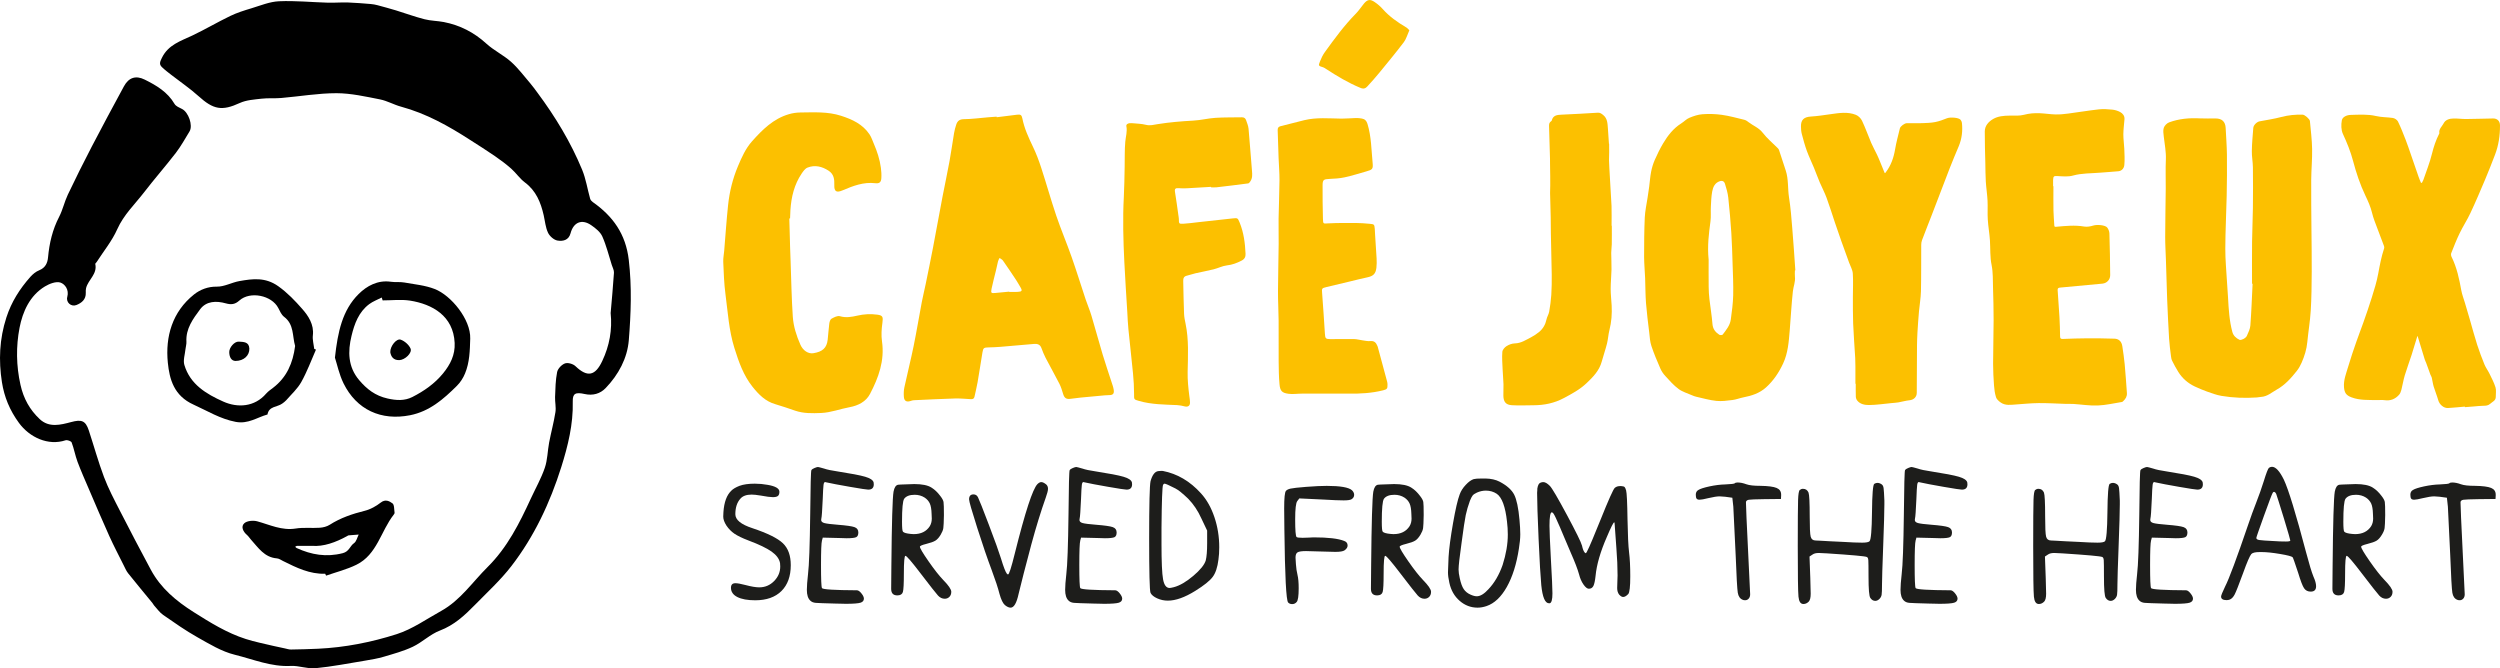
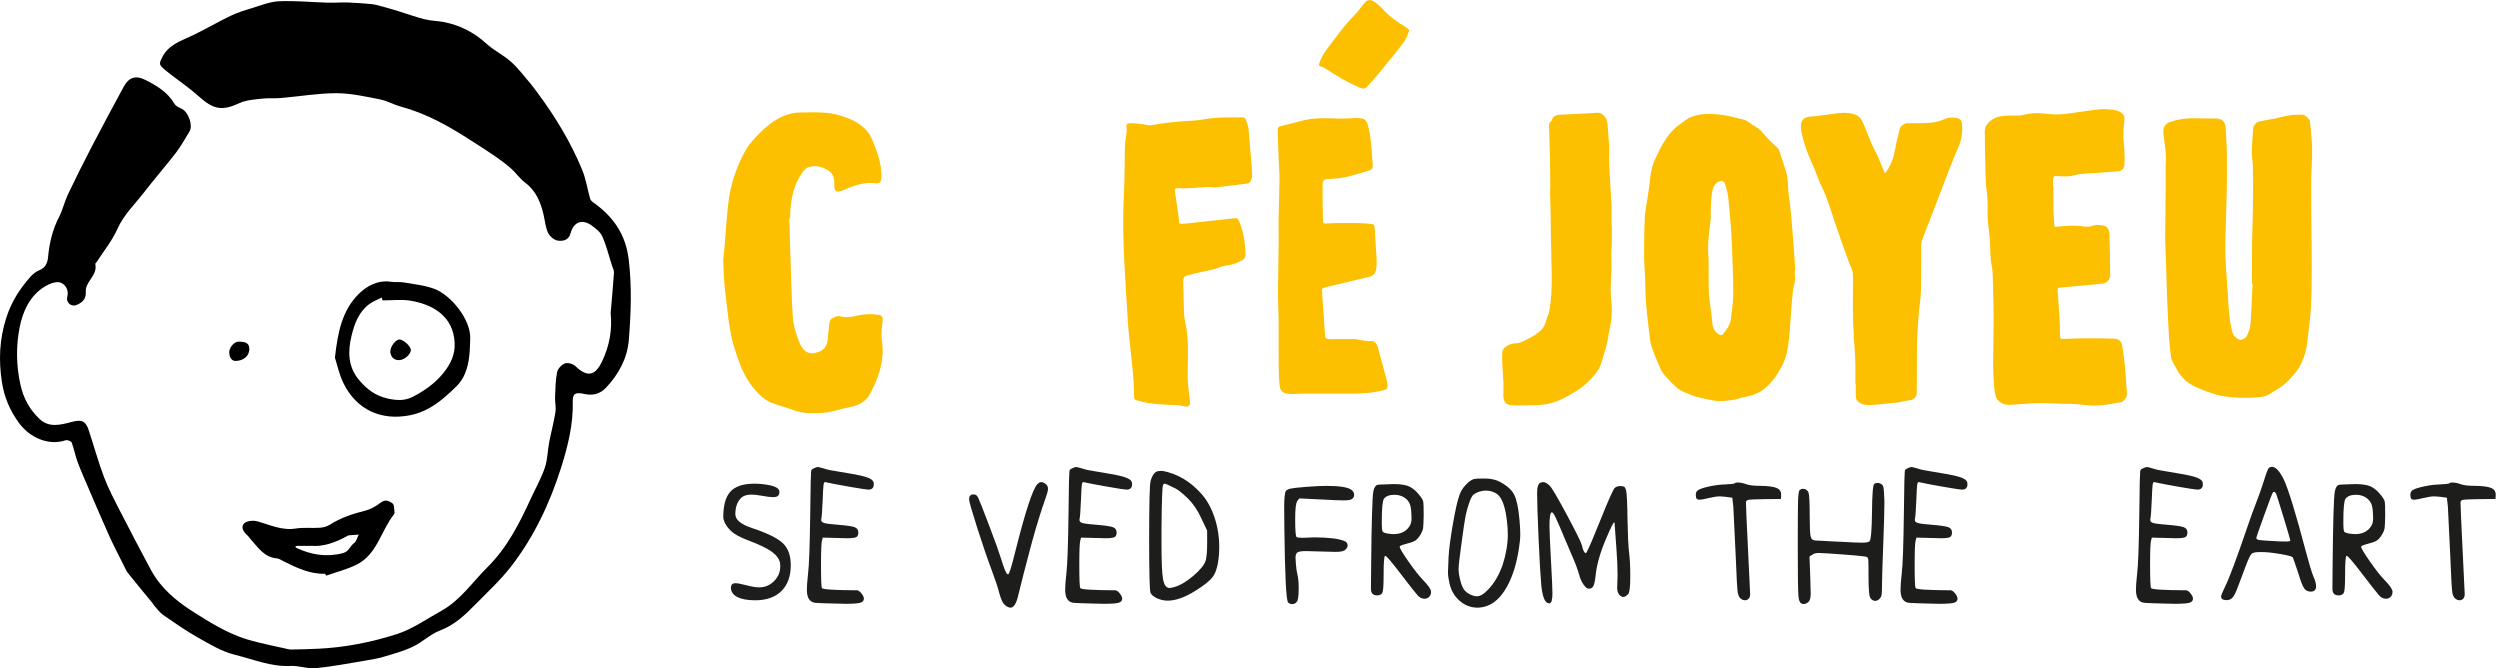
<svg xmlns="http://www.w3.org/2000/svg" version="1.1" id="Calque_1" x="0px" y="0px" viewBox="0 0 634.16 169.52" style="enable-background:new 0 0 634.16 169.52;" xml:space="preserve">
  <style type="text/css">
	.st0{fill:#1D1D1B;}
	.st1{fill:#FCC000;}
</style>
  <g id="XMLID_00000070107607202649220680000002162442968509196725_">
    <g id="XMLID_00000046321434812630147950000016971712768101190805_">
      <g id="XMLID_00000152257881746067757230000012595602064114675118_">
        <path d="M154.9,79.41c0.29-3.41,0.62-6.82,0.84-10.23c0.04-0.65-0.36-1.33-0.56-1.99c-0.77-2.42-1.37-4.92-2.4-7.22     c-0.51-1.14-1.71-2.09-2.8-2.84c-2.36-1.65-4.5-0.79-5.25,2.04c-0.48,1.83-2,2.06-3.31,1.85c-0.91-0.15-2-1.11-2.41-1.99     c-0.64-1.36-0.76-2.95-1.1-4.44c-0.74-3.25-1.93-6.2-4.76-8.31c-1.29-0.96-2.23-2.39-3.44-3.47c-1.32-1.16-2.73-2.23-4.18-3.22     c-2.05-1.42-4.17-2.74-6.27-4.09c-5.49-3.55-11.15-6.71-17.52-8.44c-1.82-0.49-3.53-1.49-5.36-1.85     c-3.64-0.71-7.34-1.56-11.02-1.57c-4.68,0-9.36,0.82-14.05,1.22C69.67,25,68,24.84,66.37,25.03c-1.87,0.22-3.87,0.33-5.53,1.09     c-4.56,2.1-6.71,1.68-10.49-1.74c-2.17-1.96-4.62-3.61-6.93-5.41c-0.81-0.63-1.63-1.25-2.36-1.96c-0.77-0.75-0.45-1.39,0.01-2.34     c1.61-3.32,4.77-4.26,7.72-5.66c3.26-1.55,6.37-3.39,9.62-4.96c1.72-0.83,3.58-1.41,5.41-1.96c2.3-0.7,4.62-1.67,6.96-1.77     c4.11-0.18,8.25,0.24,12.38,0.36c1.71,0.05,3.42-0.11,5.13-0.05c1.93,0.06,3.85,0.24,5.77,0.39c0.57,0.05,1.15,0.15,1.7,0.3     c1.57,0.42,3.14,0.85,4.7,1.32c2.41,0.74,4.79,1.62,7.23,2.24c1.59,0.41,3.27,0.4,4.89,0.71c4.11,0.8,7.68,2.63,10.81,5.49     c1.9,1.73,4.32,2.88,6.24,4.59c1.82,1.62,3.3,3.63,4.9,5.49c0.64,0.75,1.22,1.57,1.81,2.36c4.52,6.08,8.43,12.53,11.33,19.54     c0.96,2.33,1.34,4.9,2.03,7.35c0.09,0.32,0.38,0.64,0.66,0.84c5.13,3.6,8.38,8.12,9.14,14.69c0.8,6.82,0.55,13.58,0.01,20.32     c-0.37,4.62-2.62,8.78-5.88,12.18c-1.37,1.43-3.23,1.97-5.3,1.51c-2.37-0.53-3.09-0.14-3.04,1.91     c0.14,5.74-1.23,11.27-2.91,16.61c-2.84,9.02-6.86,17.61-12.67,25.14c-2.74,3.55-6.1,6.62-9.25,9.84     c-2.59,2.65-5.25,5.12-8.88,6.5c-2.45,0.93-4.46,2.96-6.86,4.1c-2.33,1.11-4.89,1.8-7.38,2.54c-1.56,0.46-3.18,0.73-4.79,1     c-4.17,0.69-8.34,1.5-12.54,1.91c-2.04,0.2-4.18-0.69-6.24-0.58c-5,0.26-9.55-1.69-14.22-2.84c-3.34-0.82-6.46-2.74-9.51-4.46     c-2.99-1.68-5.81-3.67-8.64-5.63c-0.9-0.62-1.56-1.59-2.31-2.41c-0.17-0.19-0.27-0.43-0.43-0.63c-2.06-2.51-4.14-5.01-6.17-7.55     c-0.46-0.58-0.75-1.29-1.09-1.96c-1.24-2.49-2.54-4.96-3.69-7.5c-1.76-3.9-3.43-7.84-5.12-11.78c-1-2.34-2.04-4.66-2.93-7.04     c-0.59-1.59-0.88-3.3-1.48-4.88c-0.13-0.35-1.12-0.7-1.55-0.56c-4.4,1.46-9.12-0.72-11.83-4.42c-2.34-3.2-3.72-6.57-4.31-10.32     c-0.86-5.53-0.64-10.94,1.13-16.41c1.29-3.99,3.39-7.25,6.06-10.28c0.62-0.7,1.42-1.36,2.28-1.7c1.55-0.63,2.1-1.83,2.23-3.29     c0.33-3.59,1.13-7.02,2.81-10.26c0.92-1.78,1.35-3.82,2.21-5.63c1.94-4.09,3.97-8.14,6.05-12.15c2.67-5.14,5.42-10.24,8.18-15.33     c1.22-2.25,3.03-2.81,5.25-1.71c2.99,1.48,5.82,3.15,7.59,6.18c0.35,0.59,1.2,0.93,1.88,1.27c1.65,0.81,2.84,4.18,1.92,5.7     c-1.12,1.83-2.16,3.73-3.46,5.43c-2.61,3.39-5.45,6.61-8.06,10.01c-2.35,3.05-5.17,5.69-6.81,9.36     c-1.32,2.98-3.47,5.59-5.25,8.36c-0.1,0.16-0.35,0.33-0.33,0.46c0.57,2.56-1.79,3.99-2.33,6.11c-0.1,0.38-0.09,0.8-0.08,1.19     c0.07,1.71-1.05,2.6-2.4,3.13c-1.31,0.51-2.68-0.69-2.29-2.08c0.5-1.83-0.61-3.23-1.72-3.62c-1.09-0.38-2.81,0.28-3.96,0.98     C7.54,75,5.75,79.07,4.96,83.13c-0.91,4.72-0.86,9.64,0.24,14.51c0.78,3.48,2.36,6.31,4.86,8.66c2.39,2.26,5.32,1.47,7.99,0.76     c2.59-0.69,3.63-0.42,4.47,2.11c1.3,3.94,2.4,7.96,3.86,11.84c1.11,2.94,2.6,5.75,4.04,8.56c2.57,5.02,5.18,10.01,7.85,14.97     c2.51,4.66,6.41,7.91,10.83,10.71c4.23,2.67,8.46,5.31,13.25,6.84c2.28,0.73,4.65,1.19,6.98,1.75c0.99,0.24,2,0.44,3,0.65     c0.5,0.11,1,0.28,1.5,0.27c2.29-0.04,4.57-0.09,6.85-0.2c6.82-0.32,13.51-1.64,19.95-3.7c3.99-1.28,7.57-3.84,11.3-5.9     c4.87-2.7,7.92-7.32,11.75-11.12c5.02-4.98,8.08-11.1,10.97-17.37c1.2-2.6,2.63-5.11,3.55-7.81c0.69-2.01,0.69-4.26,1.09-6.39     c0.49-2.58,1.19-5.12,1.6-7.72c0.2-1.25-0.14-2.57-0.09-3.85c0.08-2.11,0.11-4.26,0.52-6.32c0.17-0.86,1.15-1.89,2-2.2     c0.72-0.26,2.05,0.12,2.65,0.7c3.02,2.89,5.02,2.5,6.81-1.33C154.59,87.72,155.34,83.67,154.9,79.41z" />
      </g>
      <g id="XMLID_00000044884984076714845940000015566097657605556869_">
-         <path d="M80.15,88.68c-1.21,2.75-2.25,5.59-3.71,8.2c-0.96,1.73-2.52,3.13-3.84,4.65c-0.29,0.33-0.67,0.59-1.02,0.85     c-1.24,0.92-3.38,0.62-3.73,2.76c-2.65,0.73-4.89,2.48-8.08,1.87c-3.95-0.76-7.15-2.78-10.67-4.37     c-4.98-2.24-6.11-6.44-6.53-10.64c-0.66-6.63,1.13-12.91,6.65-17.31c1.51-1.2,3.5-2.02,5.79-1.98c1.9,0.03,3.79-1.07,5.72-1.41     c3.38-0.6,6.58-1.02,9.85,1.3c2.36,1.68,4.3,3.73,6.1,5.78c1.5,1.7,3.01,3.93,2.68,6.69c-0.13,1.11,0.22,2.29,0.35,3.43     C79.87,88.56,80.01,88.62,80.15,88.68z M74.86,87.76c-0.73-2.5-0.22-5.46-2.8-7.4c-0.67-0.5-1.06-1.44-1.47-2.23     c-1.66-3.22-7.15-4.35-9.88-1.89c-1.09,0.99-2.07,1.09-3.43,0.71c-2.4-0.68-4.95-0.61-6.52,1.51c-1.78,2.4-3.66,4.91-3.47,8.23     c0.04,0.62-0.18,1.25-0.24,1.88c-0.13,1.34-0.64,2.81-0.28,4.01c1.47,4.93,5.56,7.36,9.88,9.29c3.63,1.62,7.92,1.39,10.86-2.02     c0.49-0.57,1.15-1.01,1.76-1.48C72.74,95.72,74.31,92.08,74.86,87.76z" />
-       </g>
+         </g>
      <g id="XMLID_00000069360969906200560580000017128221165483806339_">
        <path d="M84.96,90.72c0.72-6.54,1.89-12.06,6.03-16.15c2.05-2.03,4.83-3.58,8.13-3.1c1.13,0.17,2.31-0.01,3.43,0.19     c2.59,0.46,5.29,0.71,7.71,1.65c4.17,1.61,9.17,7.72,9.02,12.57c-0.09,3.05-0.15,6.04-1.32,8.86c-0.47,1.15-1.2,2.28-2.08,3.15     c-3.38,3.35-6.9,6.45-11.86,7.44c-7.31,1.45-13.57-1.35-16.9-8.13C86.02,94.93,85.5,92.37,84.96,90.72z M97.06,76.2     c-0.08-0.24-0.15-0.48-0.23-0.73c-1.06,0.55-2.22,0.97-3.16,1.67c-2.67,1.99-3.76,4.98-4.5,8.05c-0.97,3.98-0.92,7.87,1.94,11.24     c1.93,2.28,4.07,3.95,7.18,4.65c2.28,0.52,4.34,0.62,6.3-0.37c2.96-1.5,5.7-3.41,7.82-6.02c1.81-2.23,3.06-4.65,2.92-7.69     c-0.32-6.87-5.65-9.85-11.35-10.75C101.72,75.91,99.36,76.2,97.06,76.2z" />
      </g>
      <g id="XMLID_00000003798447867618837310000008814024031325044626_">
        <path d="M82.49,145.54c-3.91,0.13-7.29-1.54-10.67-3.22c-0.52-0.26-1.04-0.64-1.58-0.68c-3.19-0.25-4.73-2.72-6.59-4.77     c-0.34-0.38-0.61-0.83-0.99-1.16c-1.01-0.85-1.61-2.13-0.7-2.97c0.68-0.64,2.28-0.78,3.29-0.5c3.21,0.88,6.22,2.39,9.75,1.83     c2-0.32,4.08-0.06,6.12-0.2c0.86-0.06,1.81-0.3,2.53-0.76c2.74-1.75,5.74-2.76,8.87-3.54c1.45-0.36,2.88-1.16,4.07-2.09     c1.19-0.93,2.21-0.35,2.96,0.2c0.5,0.36,0.41,1.55,0.54,2.37c0.03,0.16-0.12,0.37-0.23,0.52c-3.26,4.16-4.2,10.1-9.44,12.68     c-2.43,1.2-5.13,1.87-7.7,2.77C82.62,145.86,82.55,145.7,82.49,145.54z M79.16,138.46c-1.64,0-2.72-0.01-3.81,0.01     c-0.16,0-0.31,0.15-0.47,0.22c0.12,0.11,0.22,0.27,0.37,0.33c3.75,1.71,7.53,2.37,11.69,1.3c1.66-0.43,1.81-1.81,2.86-2.54     c0.61-0.42,0.81-1.44,1.19-2.18c-0.86,0.07-1.72,0.12-2.57,0.2c-0.12,0.01-0.23,0.11-0.34,0.17     C85.13,137.6,82.04,138.7,79.16,138.46z" />
      </g>
      <g id="XMLID_00000012441392636202853530000004707688178992212640_">
        <path d="M59.71,91.56c-0.99-0.04-1.54-0.91-1.56-2.24c-0.02-1.16,1.33-2.74,2.42-2.66c1.17,0.08,2.59,0.01,2.68,1.74     C63.32,90.13,61.89,91.56,59.71,91.56z" />
      </g>
      <g id="XMLID_00000106132548988989792450000006638021823196356992_">
        <path d="M99,89.34c-0.05-1.55,1.6-3.56,2.65-3.18c1,0.36,2.07,1.3,2.49,2.25c0.48,1.11-1.43,2.91-2.87,2.94     C99.75,91.39,99.17,90.4,99,89.34z" />
      </g>
    </g>
  </g>
  <g>
    <path class="st0" d="M187.58,123.24c1.01-0.37,2.3-0.55,3.88-0.55c1.11,0,2.2,0.1,3.28,0.3c1.98,0.34,2.97,0.92,2.97,1.76   c0,0.47-0.12,0.82-0.35,1.03c-0.24,0.22-0.67,0.33-1.31,0.33c-0.6,0-1.63-0.13-3.07-0.4c-1.01-0.17-1.78-0.25-2.32-0.25   c-1.31,0-2.27,0.35-2.87,1.06c-0.84,0.94-1.26,2.25-1.26,3.93c0,1.41,1.44,2.59,4.33,3.53c3.83,1.28,6.41,2.55,7.74,3.83   c1.33,1.28,1.99,3.12,1.99,5.54c0,2.82-0.79,5.01-2.37,6.58c-1.58,1.56-3.8,2.34-6.65,2.34c-1.95,0-3.46-0.28-4.54-0.83   c-1.08-0.55-1.61-1.34-1.61-2.34c0-0.77,0.37-1.16,1.11-1.16c0.54,0,1.38,0.15,2.52,0.45c1.51,0.4,2.69,0.6,3.53,0.6   c1.48,0,2.74-0.53,3.78-1.59c1.04-1.06,1.56-2.29,1.56-3.7c0-0.37-0.02-0.65-0.05-0.86c-0.2-1.08-0.92-2.05-2.14-2.92   c-1.23-0.87-3.18-1.81-5.87-2.82c-1.58-0.6-2.76-1.18-3.55-1.71c-0.79-0.54-1.47-1.23-2.04-2.07c-0.54-0.84-0.81-1.6-0.81-2.27   c0-0.44,0.02-0.82,0.05-1.16c0.17-2.52,0.84-4.33,2.02-5.44C185.95,124.02,186.64,123.61,187.58,123.24z" />
    <path class="st0" d="M205.82,119.26c0.13-0.2,0.4-0.39,0.81-0.55c0.4-0.17,0.69-0.25,0.86-0.25c0.13,0,0.65,0.14,1.56,0.4   c0.77,0.27,1.88,0.5,3.33,0.71c3.46,0.54,5.82,0.99,7.08,1.36s1.97,0.84,2.14,1.41c0.03,0.1,0.05,0.27,0.05,0.5   c0,0.91-0.47,1.36-1.41,1.36c-0.37,0-1.92-0.24-4.64-0.71c-2.72-0.47-4.75-0.86-6.1-1.16c-0.03,0-0.08-0.02-0.15-0.05h-0.05   c-0.2,0-0.34,0.24-0.4,0.73c-0.07,0.49-0.13,1.67-0.2,3.55c-0.13,2.96-0.25,4.6-0.35,4.94c-0.03,0.1-0.05,0.24-0.05,0.4   c0,0.37,0.27,0.63,0.81,0.78c0.54,0.15,1.68,0.29,3.43,0.43c2.15,0.17,3.55,0.37,4.21,0.6c0.66,0.24,0.98,0.69,0.98,1.36   c0,0.6-0.18,1-0.53,1.18c-0.35,0.18-1.17,0.28-2.44,0.28c-0.17,0-0.47-0.01-0.91-0.03c-0.44-0.02-0.79-0.03-1.06-0.03l-4.08-0.1   l-0.2,0.71c-0.17,0.6-0.25,2.69-0.25,6.25c0,3.63,0.08,5.58,0.25,5.85c0.23,0.34,3.19,0.52,8.87,0.55c0.33,0,0.71,0.26,1.13,0.78   c0.42,0.52,0.63,0.97,0.63,1.34c0,0.5-0.29,0.85-0.86,1.03c-0.57,0.18-1.81,0.28-3.73,0.28c-0.24,0-0.64-0.01-1.21-0.03   c-0.57-0.02-1.04-0.03-1.41-0.03c-2.76-0.07-4.43-0.13-5.01-0.18c-0.59-0.05-1.05-0.24-1.39-0.58c-0.57-0.54-0.86-1.44-0.86-2.72   c0-0.91,0.1-2.25,0.3-4.03c0.27-2.18,0.45-7.21,0.55-15.07C205.59,123.23,205.69,119.46,205.82,119.26z" />
-     <path class="st0" d="M229.06,122.89c1.48-0.07,2.44-0.1,2.87-0.1c1.98,0,3.44,0.3,4.38,0.91c0.81,0.5,1.54,1.21,2.22,2.12   c0.47,0.6,0.74,1.11,0.81,1.51c0.07,0.4,0.1,1.51,0.1,3.33c-0.03,1.71-0.08,2.81-0.15,3.3c-0.07,0.49-0.29,1.03-0.65,1.64   c-0.44,0.74-0.89,1.25-1.36,1.54c-0.47,0.29-1.24,0.56-2.32,0.83c-1.08,0.27-1.61,0.5-1.61,0.71c0,0.37,0.73,1.6,2.19,3.7   c1.46,2.1,2.7,3.67,3.7,4.71c1.38,1.41,2.07,2.42,2.07,3.02c0,0.54-0.16,0.97-0.48,1.29c-0.32,0.32-0.71,0.48-1.18,0.48   c-0.64,0-1.21-0.27-1.71-0.81c-0.57-0.64-2-2.45-4.28-5.44c-2.35-3.09-3.68-4.64-3.98-4.64c-0.27,0-0.4,1.51-0.4,4.54   c0,2.52-0.08,4.07-0.25,4.64c-0.17,0.57-0.64,0.86-1.41,0.86c-1.04,0-1.56-0.55-1.56-1.66c0-1.38,0.02-3.28,0.05-5.7   c0.1-11.15,0.29-17.47,0.55-18.95c0.2-1.07,0.59-1.66,1.16-1.76c0.13-0.03,0.35-0.05,0.65-0.05   C228.72,122.89,228.92,122.89,229.06,122.89z M234.55,126.22c-0.74-0.47-1.58-0.71-2.52-0.71c-1.28,0-2.17,0.34-2.67,1.01   c-0.37,0.54-0.55,2.49-0.55,5.85c0,1.51,0.08,2.35,0.25,2.52c0.27,0.27,0.92,0.45,1.96,0.55c0.17,0.03,0.42,0.05,0.76,0.05   c1.85,0,3.21-0.67,4.08-2.02c0.34-0.57,0.5-1.21,0.5-1.92c0-0.47-0.02-0.87-0.05-1.21c-0.03-1.14-0.18-2.02-0.45-2.62   C235.59,127.13,235.15,126.62,234.55,126.22z" />
    <path class="st0" d="M263.17,122.79c0.34-0.33,0.66-0.5,0.96-0.5c0.34,0,0.76,0.2,1.26,0.6c0.3,0.27,0.45,0.64,0.45,1.11   c0,0.44-0.19,1.16-0.55,2.17c-1.24,3.49-2.47,7.48-3.68,11.94c-1.51,5.68-2.59,9.86-3.23,12.55c-0.5,2.32-1.18,3.48-2.02,3.48   c-0.44,0-0.92-0.22-1.46-0.66c-0.5-0.44-0.96-1.38-1.36-2.82c-0.37-1.48-1.04-3.53-2.02-6.15c-1.04-2.75-2.25-6.29-3.63-10.61   c-1.38-4.32-2.07-6.73-2.07-7.23c0-0.84,0.37-1.26,1.11-1.26c0.54,0,0.92,0.25,1.16,0.76c0.3,0.6,1.22,2.92,2.75,6.95   c1.53,4.03,2.55,6.85,3.05,8.47c0.67,2.22,1.18,3.53,1.51,3.93c0.13,0.13,0.23,0.2,0.3,0.2c0.27,0,0.84-1.76,1.71-5.29   C260.05,129.88,261.96,124,263.17,122.79z" />
    <path class="st0" d="M271.34,119.26c0.13-0.2,0.4-0.39,0.81-0.55c0.4-0.17,0.69-0.25,0.86-0.25c0.13,0,0.65,0.14,1.56,0.4   c0.77,0.27,1.88,0.5,3.33,0.71c3.46,0.54,5.82,0.99,7.08,1.36c1.26,0.37,1.97,0.84,2.14,1.41c0.03,0.1,0.05,0.27,0.05,0.5   c0,0.91-0.47,1.36-1.41,1.36c-0.37,0-1.92-0.24-4.64-0.71c-2.72-0.47-4.75-0.86-6.1-1.16c-0.03,0-0.08-0.02-0.15-0.05h-0.05   c-0.2,0-0.34,0.24-0.4,0.73c-0.07,0.49-0.13,1.67-0.2,3.55c-0.13,2.96-0.25,4.6-0.35,4.94c-0.03,0.1-0.05,0.24-0.05,0.4   c0,0.37,0.27,0.63,0.81,0.78c0.54,0.15,1.68,0.29,3.43,0.43c2.15,0.17,3.55,0.37,4.21,0.6c0.66,0.24,0.98,0.69,0.98,1.36   c0,0.6-0.18,1-0.53,1.18c-0.35,0.18-1.17,0.28-2.44,0.28c-0.17,0-0.47-0.01-0.91-0.03c-0.44-0.02-0.79-0.03-1.06-0.03l-4.08-0.1   l-0.2,0.71c-0.17,0.6-0.25,2.69-0.25,6.25c0,3.63,0.08,5.58,0.25,5.85c0.23,0.34,3.19,0.52,8.87,0.55c0.33,0,0.71,0.26,1.13,0.78   c0.42,0.52,0.63,0.97,0.63,1.34c0,0.5-0.29,0.85-0.86,1.03c-0.57,0.18-1.81,0.28-3.73,0.28c-0.24,0-0.64-0.01-1.21-0.03   c-0.57-0.02-1.04-0.03-1.41-0.03c-2.76-0.07-4.43-0.13-5.01-0.18c-0.59-0.05-1.05-0.24-1.39-0.58c-0.57-0.54-0.86-1.44-0.86-2.72   c0-0.91,0.1-2.25,0.3-4.03c0.27-2.18,0.45-7.21,0.55-15.07C271.1,123.23,271.2,119.46,271.34,119.26z" />
    <path class="st0" d="M293.76,119.51c0.64-0.07,1.04-0.08,1.21-0.05c3.66,0.71,6.89,2.6,9.68,5.69c1.44,1.58,2.58,3.59,3.4,6.02   c0.82,2.44,1.23,4.98,1.23,7.64c0,1.18-0.07,2.22-0.2,3.12c-0.24,1.95-0.72,3.42-1.46,4.41c-0.74,0.99-2.22,2.18-4.43,3.55   c-2.65,1.65-4.97,2.47-6.95,2.47c-0.94,0-1.84-0.19-2.7-0.58c-0.86-0.39-1.42-0.85-1.69-1.39c-0.24-0.6-0.35-5.22-0.35-13.86   c0-8.57,0.12-13.39,0.35-14.46C292.28,120.51,292.92,119.65,293.76,119.51z M298.15,123.9c-1.58-0.81-2.49-1.21-2.72-1.21   c-0.17,0-0.3,0.1-0.4,0.3c-0.2,0.4-0.34,4.07-0.4,10.99v3.88c0,4.6,0.13,7.64,0.4,9.1c0.27,1.46,0.82,2.19,1.66,2.19   c0.17,0,0.52-0.07,1.06-0.2c1.51-0.4,3.16-1.36,4.94-2.87c1.78-1.51,2.84-2.82,3.17-3.93c0.23-0.94,0.35-2.39,0.35-4.33v-3.23   l-1.46-3.07c-0.87-1.95-2-3.63-3.38-5.04C299.96,125.13,298.89,124.27,298.15,123.9z" />
    <path class="st0" d="M331.31,123.5c2.18-0.17,3.93-0.25,5.24-0.25c3.43,0,5.56,0.37,6.4,1.11c0.37,0.37,0.55,0.76,0.55,1.16   c0,0.47-0.22,0.84-0.65,1.11c-0.3,0.2-0.97,0.3-2.02,0.3c-1.14,0-2.79-0.07-4.94-0.2l-6.3-0.3l-0.5,0.66   c-0.37,0.44-0.55,2-0.55,4.69c0,2.72,0.12,4.2,0.35,4.44c0.13,0.13,0.64,0.2,1.51,0.2c0.64,0,1.18-0.02,1.61-0.05   c0.13,0,0.33-0.01,0.58-0.03c0.25-0.02,0.46-0.03,0.63-0.03c3.66,0,6.25,0.3,7.76,0.91c0.57,0.2,0.86,0.59,0.86,1.16   c0,0.44-0.25,0.84-0.76,1.21c-0.37,0.27-1.16,0.4-2.37,0.4c-0.24,0-1.49-0.03-3.78-0.1c-2.08-0.07-3.29-0.1-3.63-0.1   c-1.11,0-1.83,0.11-2.17,0.33c-0.34,0.22-0.5,0.66-0.5,1.33c0,0.24,0.03,0.79,0.1,1.66c0.07,1.01,0.2,1.91,0.4,2.72   c0.2,0.81,0.3,1.93,0.3,3.38c0,1.95-0.17,3.11-0.5,3.48c-0.3,0.37-0.69,0.55-1.16,0.55c-0.4,0-0.74-0.13-1.01-0.4   c-0.5-0.5-0.82-6.72-0.96-18.65c-0.03-1.51-0.05-3.26-0.05-5.24c0-2.62,0.15-4.1,0.45-4.43c0.23-0.27,0.63-0.46,1.18-0.58   C327.95,123.81,329.26,123.66,331.31,123.5z" />
    <path class="st0" d="M350.76,122.89c1.48-0.07,2.44-0.1,2.87-0.1c1.98,0,3.44,0.3,4.38,0.91c0.81,0.5,1.54,1.21,2.22,2.12   c0.47,0.6,0.74,1.11,0.81,1.51c0.07,0.4,0.1,1.51,0.1,3.33c-0.03,1.71-0.08,2.81-0.15,3.3c-0.07,0.49-0.29,1.03-0.65,1.64   c-0.44,0.74-0.89,1.25-1.36,1.54c-0.47,0.29-1.24,0.56-2.32,0.83c-1.08,0.27-1.61,0.5-1.61,0.71c0,0.37,0.73,1.6,2.19,3.7   c1.46,2.1,2.7,3.67,3.7,4.71c1.38,1.41,2.07,2.42,2.07,3.02c0,0.54-0.16,0.97-0.48,1.29c-0.32,0.32-0.71,0.48-1.18,0.48   c-0.64,0-1.21-0.27-1.71-0.81c-0.57-0.64-2-2.45-4.28-5.44c-2.35-3.09-3.68-4.64-3.98-4.64c-0.27,0-0.4,1.51-0.4,4.54   c0,2.52-0.08,4.07-0.25,4.64c-0.17,0.57-0.64,0.86-1.41,0.86c-1.04,0-1.56-0.55-1.56-1.66c0-1.38,0.02-3.28,0.05-5.7   c0.1-11.15,0.29-17.47,0.55-18.95c0.2-1.07,0.59-1.66,1.16-1.76c0.13-0.03,0.35-0.05,0.65-0.05   C350.42,122.89,350.62,122.89,350.76,122.89z M356.25,126.22c-0.74-0.47-1.58-0.71-2.52-0.71c-1.28,0-2.17,0.34-2.67,1.01   c-0.37,0.54-0.55,2.49-0.55,5.85c0,1.51,0.08,2.35,0.25,2.52c0.27,0.27,0.92,0.45,1.96,0.55c0.17,0.03,0.42,0.05,0.76,0.05   c1.85,0,3.21-0.67,4.08-2.02c0.34-0.57,0.5-1.21,0.5-1.92c0-0.47-0.02-0.87-0.05-1.21c-0.03-1.14-0.18-2.02-0.45-2.62   C357.29,127.13,356.86,126.62,356.25,126.22z" />
    <path class="st0" d="M373.84,121.53c0.37-0.1,1.06-0.15,2.07-0.15h0.91c1.41,0.03,2.6,0.3,3.58,0.81c1.85,0.97,3.08,2.08,3.7,3.3   c0.62,1.23,1.07,3.35,1.34,6.37c0.13,1.45,0.2,2.67,0.2,3.68c0,1.01-0.12,2.22-0.35,3.63c-0.6,3.93-1.63,7.17-3.07,9.73   c-1.44,2.55-3.16,4.17-5.14,4.84c-0.81,0.27-1.56,0.4-2.27,0.4c-1.71,0-3.23-0.58-4.56-1.74c-1.33-1.16-2.19-2.68-2.6-4.56   c-0.24-1.07-0.35-1.96-0.35-2.67c0-0.57,0.05-1.86,0.15-3.88c0.13-2.18,0.51-5.04,1.13-8.57c0.62-3.53,1.18-5.96,1.69-7.31   c0.3-0.84,0.81-1.65,1.54-2.42C372.52,122.22,373.2,121.73,373.84,121.53z M379.68,125.26c-0.81-0.54-1.73-0.81-2.77-0.81   c-0.77,0-1.53,0.17-2.27,0.5c-0.5,0.24-0.86,0.47-1.06,0.71c-0.2,0.24-0.44,0.69-0.71,1.36c-0.47,1.28-0.82,2.49-1.06,3.63   c-0.24,1.14-0.59,3.49-1.06,7.05c-0.5,3.56-0.76,5.81-0.76,6.75c0,0.6,0.1,1.34,0.3,2.22c0.27,1.24,0.6,2.17,1.01,2.77   c0.4,0.6,0.99,1.08,1.76,1.41c0.6,0.27,1.13,0.4,1.56,0.4c0.87,0,1.85-0.59,2.92-1.76c1.54-1.61,2.75-3.68,3.63-6.2   c0.87-2.72,1.31-5.29,1.31-7.71c0-1.11-0.07-2.18-0.2-3.23C381.87,128.54,380.99,126.17,379.68,125.26z" />
    <path class="st0" d="M390.77,122.44c0.23-0.1,0.47-0.15,0.71-0.15c0.47,0,1.02,0.32,1.66,0.96c0.54,0.54,1.97,2.98,4.31,7.33   c2.33,4.35,3.62,6.96,3.85,7.84c0.17,0.81,0.39,1.38,0.66,1.71c0.13,0.13,0.23,0.2,0.3,0.2c0.2,0,1.14-2.08,2.82-6.25   c0.4-0.94,0.7-1.68,0.91-2.22c2.05-5.11,3.26-7.81,3.63-8.11c0.34-0.3,0.79-0.45,1.36-0.45h0.25c0.44,0.03,0.72,0.11,0.86,0.23   c0.13,0.12,0.27,0.41,0.4,0.88c0.17,0.64,0.29,3.07,0.35,7.31c0.07,4,0.2,6.8,0.4,8.42c0.2,1.54,0.3,3.56,0.3,6.05   c0,2.59-0.17,4.08-0.5,4.48c-0.47,0.5-0.91,0.76-1.31,0.76c-0.3,0-0.64-0.2-1.01-0.6c-0.34-0.44-0.5-0.99-0.5-1.66   c0-0.64,0.02-1.19,0.05-1.66c0.03-0.27,0.05-0.79,0.05-1.56c0-2.08-0.1-4.38-0.3-6.9c-0.3-3.86-0.45-5.95-0.45-6.25   c0-0.2-0.03-0.3-0.1-0.3c-0.2,0-0.82,1.23-1.86,3.68c-1.65,3.76-2.6,7.06-2.87,9.88c-0.13,1.24-0.32,2.1-0.55,2.57   c-0.24,0.47-0.62,0.71-1.16,0.71c-0.4,0-0.86-0.36-1.36-1.08c-0.5-0.72-0.87-1.57-1.11-2.54c-0.37-1.34-1.08-3.19-2.12-5.54   c-0.3-0.67-0.78-1.8-1.44-3.38c-0.66-1.58-1.1-2.64-1.34-3.17c-0.81-1.88-1.34-3.01-1.61-3.38c-0.17-0.2-0.3-0.3-0.4-0.3   c-0.4,0-0.6,1.14-0.6,3.43c0,1.24,0.12,4.02,0.35,8.31c0.27,4.74,0.4,7.68,0.4,8.82c0,1.61-0.24,2.45-0.71,2.52h-0.15   c-1.01,0-1.66-1.53-1.97-4.59c-0.2-2.12-0.43-6.01-0.68-11.69c-0.25-5.68-0.38-9.59-0.38-11.74c0-0.23,0.02-0.47,0.05-0.7v-0.35   C390.1,123.06,390.37,122.57,390.77,122.44z" />
    <path class="st0" d="M440.06,122.59c0.1-0.13,0.34-0.2,0.71-0.2c0.67,0,1.41,0.15,2.22,0.45c0.74,0.27,1.93,0.4,3.58,0.4   c1.95,0.03,3.31,0.21,4.08,0.53c0.77,0.32,1.16,0.88,1.16,1.69v0.25l-0.05,0.86l-4.33,0.05c-2.12,0.03-3.38,0.08-3.81,0.15   c-0.42,0.07-0.66,0.25-0.73,0.55v0.25c0,0.97,0.18,5.01,0.53,12.09c0.35,7.09,0.53,10.78,0.53,11.09c0,0.47-0.13,0.84-0.38,1.11   s-0.55,0.4-0.88,0.4c-0.27,0-0.47-0.03-0.6-0.1c-0.7-0.27-1.13-0.87-1.28-1.81c-0.15-0.94-0.33-4.08-0.53-9.42   c-0.34-7.46-0.54-11.59-0.6-12.4l-0.25-2.27l-1.81-0.25c-0.74-0.07-1.21-0.1-1.41-0.1c-0.64,0-1.6,0.15-2.87,0.45   c-1.08,0.27-1.81,0.4-2.22,0.4c-0.37,0-0.62-0.09-0.76-0.28c-0.13-0.18-0.2-0.51-0.2-0.98c0-0.57,0.22-0.97,0.66-1.21   c0.47-0.3,1.41-0.6,2.82-0.91c1.41-0.3,2.75-0.47,4.03-0.5C439.11,122.82,439.92,122.72,440.06,122.59z" />
    <path class="st0" d="M475.43,122.74c0.27-0.17,0.54-0.25,0.81-0.25c0.37,0,0.74,0.13,1.11,0.4c0.23,0.17,0.39,0.48,0.45,0.93   c0.07,0.45,0.13,1.5,0.2,3.15v1.01c0,1.75-0.1,5.25-0.3,10.51c-0.2,5.26-0.3,8.49-0.3,9.7c0,1.41-0.03,2.31-0.1,2.7   c-0.07,0.39-0.25,0.73-0.55,1.03c-0.34,0.34-0.69,0.5-1.06,0.5c-0.5,0-0.92-0.25-1.26-0.76c-0.3-0.44-0.45-2.23-0.45-5.39   c0-2.25-0.02-3.63-0.05-4.13c-0.03-0.5-0.17-0.79-0.4-0.86c-0.47-0.2-3.83-0.5-10.08-0.91c-1.21-0.07-1.9-0.1-2.07-0.1   c-0.71,0-1.24,0.13-1.61,0.4l-0.76,0.5l0.2,5.44c0.07,2.55,0.1,3.88,0.1,3.98c0,1.01-0.17,1.68-0.5,2.02   c-0.4,0.4-0.84,0.6-1.31,0.6h-0.05c-0.71,0-1.12-0.62-1.24-1.86c-0.12-1.24-0.18-5.53-0.18-12.85c0-6.28,0.03-10.17,0.08-11.67   c0.05-1.49,0.19-2.34,0.43-2.54c0.24-0.2,0.5-0.3,0.81-0.3c0.67,0,1.14,0.32,1.41,0.96c0.2,0.54,0.3,2.54,0.3,6   c0,2.82,0.08,4.55,0.25,5.19c0.17,0.64,0.59,0.96,1.26,0.96c0.07,0,0.42,0.02,1.06,0.05c0.64,0.03,1.51,0.08,2.62,0.15   c1.11,0.07,2.17,0.12,3.17,0.15c2.18,0.14,3.83,0.2,4.94,0.2c1.01,0,1.63-0.12,1.87-0.35c0.37-0.37,0.58-2.83,0.63-7.38   C474.9,125.37,475.1,122.98,475.43,122.74z" />
    <path class="st0" d="M483.24,119.26c0.13-0.2,0.4-0.39,0.81-0.55c0.4-0.17,0.69-0.25,0.86-0.25c0.13,0,0.66,0.14,1.56,0.4   c0.77,0.27,1.88,0.5,3.33,0.71c3.46,0.54,5.82,0.99,7.08,1.36c1.26,0.37,1.97,0.84,2.14,1.41c0.03,0.1,0.05,0.27,0.05,0.5   c0,0.91-0.47,1.36-1.41,1.36c-0.37,0-1.91-0.24-4.64-0.71c-2.72-0.47-4.75-0.86-6.1-1.16c-0.03,0-0.08-0.02-0.15-0.05h-0.05   c-0.2,0-0.34,0.24-0.4,0.73c-0.07,0.49-0.13,1.67-0.2,3.55c-0.13,2.96-0.25,4.6-0.35,4.94c-0.03,0.1-0.05,0.24-0.05,0.4   c0,0.37,0.27,0.63,0.81,0.78c0.54,0.15,1.68,0.29,3.43,0.43c2.15,0.17,3.55,0.37,4.21,0.6c0.66,0.24,0.98,0.69,0.98,1.36   c0,0.6-0.18,1-0.53,1.18c-0.35,0.18-1.17,0.28-2.44,0.28c-0.17,0-0.47-0.01-0.91-0.03s-0.79-0.03-1.06-0.03l-4.08-0.1l-0.2,0.71   c-0.17,0.6-0.25,2.69-0.25,6.25c0,3.63,0.08,5.58,0.25,5.85c0.24,0.34,3.19,0.52,8.87,0.55c0.34,0,0.71,0.26,1.13,0.78   c0.42,0.52,0.63,0.97,0.63,1.34c0,0.5-0.29,0.85-0.86,1.03c-0.57,0.18-1.81,0.28-3.73,0.28c-0.24,0-0.64-0.01-1.21-0.03   c-0.57-0.02-1.04-0.03-1.41-0.03c-2.75-0.07-4.43-0.13-5.01-0.18c-0.59-0.05-1.05-0.24-1.39-0.58c-0.57-0.54-0.86-1.44-0.86-2.72   c0-0.91,0.1-2.25,0.3-4.03c0.27-2.18,0.45-7.21,0.55-15.07C483.01,123.23,483.11,119.46,483.24,119.26z" />
-     <path class="st0" d="M535.15,122.74c0.27-0.17,0.54-0.25,0.81-0.25c0.37,0,0.74,0.13,1.11,0.4c0.23,0.17,0.39,0.48,0.45,0.93   c0.07,0.45,0.13,1.5,0.2,3.15v1.01c0,1.75-0.1,5.25-0.3,10.51c-0.2,5.26-0.3,8.49-0.3,9.7c0,1.41-0.03,2.31-0.1,2.7   c-0.07,0.39-0.25,0.73-0.55,1.03c-0.34,0.34-0.69,0.5-1.06,0.5c-0.5,0-0.92-0.25-1.26-0.76c-0.3-0.44-0.45-2.23-0.45-5.39   c0-2.25-0.02-3.63-0.05-4.13c-0.03-0.5-0.17-0.79-0.4-0.86c-0.47-0.2-3.83-0.5-10.08-0.91c-1.21-0.07-1.9-0.1-2.07-0.1   c-0.71,0-1.24,0.13-1.61,0.4l-0.76,0.5l0.2,5.44c0.07,2.55,0.1,3.88,0.1,3.98c0,1.01-0.17,1.68-0.5,2.02   c-0.4,0.4-0.84,0.6-1.31,0.6h-0.05c-0.71,0-1.12-0.62-1.24-1.86c-0.12-1.24-0.18-5.53-0.18-12.85c0-6.28,0.03-10.17,0.08-11.67   c0.05-1.49,0.19-2.34,0.43-2.54c0.24-0.2,0.5-0.3,0.81-0.3c0.67,0,1.14,0.32,1.41,0.96c0.2,0.54,0.3,2.54,0.3,6   c0,2.82,0.08,4.55,0.25,5.19c0.17,0.64,0.59,0.96,1.26,0.96c0.07,0,0.42,0.02,1.06,0.05c0.64,0.03,1.51,0.08,2.62,0.15   c1.11,0.07,2.17,0.12,3.17,0.15c2.18,0.14,3.83,0.2,4.94,0.2c1.01,0,1.63-0.12,1.87-0.35c0.37-0.37,0.58-2.83,0.63-7.38   C534.62,125.37,534.81,122.98,535.15,122.74z" />
    <path class="st0" d="M542.96,119.26c0.13-0.2,0.4-0.39,0.81-0.55c0.4-0.17,0.69-0.25,0.86-0.25c0.13,0,0.66,0.14,1.56,0.4   c0.77,0.27,1.88,0.5,3.33,0.71c3.46,0.54,5.82,0.99,7.08,1.36c1.26,0.37,1.97,0.84,2.14,1.41c0.03,0.1,0.05,0.27,0.05,0.5   c0,0.91-0.47,1.36-1.41,1.36c-0.37,0-1.91-0.24-4.64-0.71c-2.72-0.47-4.75-0.86-6.1-1.16c-0.03,0-0.08-0.02-0.15-0.05h-0.05   c-0.2,0-0.34,0.24-0.4,0.73c-0.07,0.49-0.13,1.67-0.2,3.55c-0.13,2.96-0.25,4.6-0.35,4.94c-0.03,0.1-0.05,0.24-0.05,0.4   c0,0.37,0.27,0.63,0.81,0.78c0.54,0.15,1.68,0.29,3.43,0.43c2.15,0.17,3.55,0.37,4.21,0.6c0.66,0.24,0.98,0.69,0.98,1.36   c0,0.6-0.18,1-0.53,1.18c-0.35,0.18-1.17,0.28-2.44,0.28c-0.17,0-0.47-0.01-0.91-0.03c-0.44-0.02-0.79-0.03-1.06-0.03l-4.08-0.1   l-0.2,0.71c-0.17,0.6-0.25,2.69-0.25,6.25c0,3.63,0.08,5.58,0.25,5.85c0.24,0.34,3.19,0.52,8.87,0.55c0.34,0,0.71,0.26,1.13,0.78   c0.42,0.52,0.63,0.97,0.63,1.34c0,0.5-0.29,0.85-0.86,1.03c-0.57,0.18-1.81,0.28-3.73,0.28c-0.24,0-0.64-0.01-1.21-0.03   c-0.57-0.02-1.04-0.03-1.41-0.03c-2.75-0.07-4.43-0.13-5.01-0.18c-0.59-0.05-1.05-0.24-1.39-0.58c-0.57-0.54-0.86-1.44-0.86-2.72   c0-0.91,0.1-2.25,0.3-4.03c0.27-2.18,0.45-7.21,0.55-15.07C542.72,123.23,542.82,119.46,542.96,119.26z" />
    <path class="st0" d="M575.56,118.66c0.27-0.17,0.52-0.25,0.76-0.25c0.94,0,1.95,1.09,3.02,3.28c1.18,2.52,3.06,8.67,5.64,18.45   c0.77,2.92,1.39,4.97,1.87,6.15c0.44,0.97,0.66,1.78,0.66,2.42c0,0.91-0.45,1.36-1.36,1.36c-0.74,0-1.3-0.28-1.69-0.86   c-0.39-0.57-0.88-1.87-1.49-3.88c-0.84-2.55-1.31-3.88-1.41-3.98c-0.24-0.23-1.3-0.51-3.2-0.83c-1.9-0.32-3.44-0.48-4.61-0.48h-0.6   c-1.08,0-1.76,0.17-2.07,0.5c-0.4,0.47-1.09,2.07-2.07,4.79c-1.11,3.02-1.83,4.86-2.17,5.49c-0.34,0.64-0.74,1.06-1.21,1.26   c-0.27,0.1-0.54,0.15-0.81,0.15c-0.94,0-1.41-0.3-1.41-0.91c0-0.27,0.34-1.11,1.01-2.52c1.01-1.95,2.97-7.22,5.9-15.82   c0.64-1.88,1.31-3.73,2.02-5.54c0.71-1.81,1.33-3.58,1.87-5.29C574.87,119.99,575.33,118.83,575.56,118.66z M577.38,125.26   c-0.13-0.27-0.29-0.43-0.45-0.48c-0.17-0.05-0.32,0.04-0.45,0.28c-0.17,0.27-0.9,2.19-2.19,5.77c-1.29,3.58-1.94,5.45-1.94,5.62   c0,0.27,0.24,0.45,0.73,0.53c0.49,0.08,1.81,0.18,3.96,0.28c0.87,0.07,1.81,0.1,2.82,0.1c0.74,0,1.11-0.08,1.11-0.25   s-0.54-2.02-1.61-5.57C578.27,127.99,577.61,125.9,577.38,125.26z" />
    <path class="st0" d="M594.66,122.89c1.48-0.07,2.44-0.1,2.87-0.1c1.98,0,3.44,0.3,4.38,0.91c0.81,0.5,1.54,1.21,2.22,2.12   c0.47,0.6,0.74,1.11,0.81,1.51c0.07,0.4,0.1,1.51,0.1,3.33c-0.03,1.71-0.08,2.81-0.15,3.3s-0.29,1.03-0.66,1.64   c-0.44,0.74-0.89,1.25-1.36,1.54c-0.47,0.29-1.24,0.56-2.32,0.83c-1.08,0.27-1.61,0.5-1.61,0.71c0,0.37,0.73,1.6,2.19,3.7   c1.46,2.1,2.7,3.67,3.7,4.71c1.38,1.41,2.07,2.42,2.07,3.02c0,0.54-0.16,0.97-0.48,1.29c-0.32,0.32-0.71,0.48-1.18,0.48   c-0.64,0-1.21-0.27-1.71-0.81c-0.57-0.64-2-2.45-4.28-5.44c-2.35-3.09-3.68-4.64-3.98-4.64c-0.27,0-0.4,1.51-0.4,4.54   c0,2.52-0.08,4.07-0.25,4.64c-0.17,0.57-0.64,0.86-1.41,0.86c-1.04,0-1.56-0.55-1.56-1.66c0-1.38,0.02-3.28,0.05-5.7   c0.1-11.15,0.29-17.47,0.55-18.95c0.2-1.07,0.59-1.66,1.16-1.76c0.13-0.03,0.35-0.05,0.66-0.05   C594.33,122.89,594.53,122.89,594.66,122.89z M600.16,126.22c-0.74-0.47-1.58-0.71-2.52-0.71c-1.28,0-2.17,0.34-2.67,1.01   c-0.37,0.54-0.55,2.49-0.55,5.85c0,1.51,0.08,2.35,0.25,2.52c0.27,0.27,0.92,0.45,1.97,0.55c0.17,0.03,0.42,0.05,0.76,0.05   c1.85,0,3.21-0.67,4.08-2.02c0.34-0.57,0.5-1.21,0.5-1.92c0-0.47-0.02-0.87-0.05-1.21c-0.03-1.14-0.18-2.02-0.45-2.62   C601.2,127.13,600.76,126.62,600.16,126.22z" />
    <path class="st0" d="M621.32,122.59c0.1-0.13,0.34-0.2,0.71-0.2c0.67,0,1.41,0.15,2.22,0.45c0.74,0.27,1.93,0.4,3.58,0.4   c1.95,0.03,3.31,0.21,4.08,0.53c0.77,0.32,1.16,0.88,1.16,1.69v0.25l-0.05,0.86l-4.33,0.05c-2.12,0.03-3.38,0.08-3.81,0.15   c-0.42,0.07-0.66,0.25-0.73,0.55v0.25c0,0.97,0.18,5.01,0.53,12.09c0.35,7.09,0.53,10.78,0.53,11.09c0,0.47-0.13,0.84-0.38,1.11   s-0.55,0.4-0.88,0.4c-0.27,0-0.47-0.03-0.6-0.1c-0.7-0.27-1.13-0.87-1.28-1.81c-0.15-0.94-0.33-4.08-0.53-9.42   c-0.34-7.46-0.54-11.59-0.6-12.4l-0.25-2.27l-1.81-0.25c-0.74-0.07-1.21-0.1-1.41-0.1c-0.64,0-1.6,0.15-2.87,0.45   c-1.08,0.27-1.81,0.4-2.22,0.4c-0.37,0-0.62-0.09-0.76-0.28c-0.13-0.18-0.2-0.51-0.2-0.98c0-0.57,0.22-0.97,0.66-1.21   c0.47-0.3,1.41-0.6,2.82-0.91c1.41-0.3,2.75-0.47,4.03-0.5C620.38,122.82,621.19,122.72,621.32,122.59z" />
  </g>
  <g>
    <path id="XMLID_00000139278307335126508840000005168715340026457000_" class="st1" d="M357.5,7.68c-0.5,1.11-0.78,2.19-1.4,3.02   c-2,2.64-4.12,5.19-6.22,7.76c-0.97,1.18-1.98,2.32-3.02,3.45c-0.46,0.5-0.93,0.72-1.74,0.39c-3.13-1.29-6-3.02-8.82-4.86   c-0.21-0.13-0.42-0.29-0.65-0.36c-1.2-0.37-1.26-0.38-0.83-1.47c0.33-0.84,0.73-1.68,1.26-2.41c2.45-3.39,4.92-6.77,7.87-9.76   c0.75-0.76,1.33-1.68,2.01-2.5c0.91-1.09,1.58-1.22,2.76-0.41c0.75,0.51,1.46,1.12,2.06,1.8c1.68,1.89,3.71,3.3,5.86,4.58   C356.97,7.07,357.19,7.38,357.5,7.68z" />
    <g>
-       <path id="XMLID_00000016755467105567425140000015374499820997166773_" class="st1" d="M252.83,29.74    c1.71-0.21,3.42-0.41,5.13-0.64c0.9-0.12,1.2,0.05,1.37,0.92c0.5,2.56,1.58,4.89,2.7,7.22c0.82,1.7,1.49,3.49,2.08,5.29    c1.31,4.02,2.45,8.1,3.8,12.11c1.2,3.54,2.67,6.99,3.91,10.52c1.26,3.58,2.38,7.22,3.58,10.82c0.46,1.38,1.06,2.73,1.47,4.13    c0.98,3.27,1.86,6.57,2.84,9.84c0.7,2.33,1.5,4.63,2.24,6.94c0.22,0.67,0.47,1.34,0.57,2.04c0.13,0.99-0.24,1.31-1.28,1.3    c-0.32,0-0.65,0.02-0.97,0.05c-2.04,0.18-4.09,0.37-6.13,0.57c-0.85,0.08-1.71,0.19-2.56,0.31c-1.1,0.16-1.59-0.18-1.91-1.25    c-0.26-0.87-0.53-1.76-0.94-2.57c-1.12-2.2-2.35-4.36-3.49-6.55c-0.42-0.81-0.76-1.68-1.08-2.54c-0.33-0.89-1.04-1.07-1.83-1.01    c-2.86,0.23-5.72,0.5-8.58,0.74c-0.96,0.08-1.93,0.12-2.9,0.14c-1.29,0.03-1.44,0.11-1.64,1.29c-0.42,2.51-0.79,5.04-1.23,7.55    c-0.21,1.22-0.53,2.42-0.78,3.64c-0.11,0.56-0.45,0.68-0.95,0.65c-1.34-0.07-2.69-0.21-4.03-0.17c-3.47,0.1-6.94,0.28-10.41,0.44    c-0.26,0.01-0.53,0.09-0.79,0.18c-1.03,0.36-1.66,0.04-1.74-1.03c-0.06-0.8-0.04-1.65,0.13-2.43c0.75-3.5,1.64-6.97,2.35-10.48    c0.76-3.72,1.37-7.47,2.08-11.2c0.28-1.49,0.66-2.95,0.96-4.44c0.63-3.08,1.27-6.16,1.86-9.25c0.83-4.32,1.6-8.64,2.42-12.96    c0.58-3.03,1.24-6.05,1.79-9.08c0.43-2.34,0.74-4.7,1.14-7.05c0.13-0.74,0.32-1.48,0.56-2.19c0.3-0.89,0.82-1.35,1.92-1.36    c2.06-0.02,4.12-0.31,6.18-0.48c0.7-0.06,1.41-0.11,2.12-0.16C252.82,29.65,252.83,29.69,252.83,29.74z M256,73.98    c0,0.02,0.01,0.05,0.01,0.07c0.7,0,1.41,0.03,2.11-0.01c1.14-0.05,1.27-0.3,0.7-1.23c-0.36-0.6-0.7-1.22-1.08-1.8    c-1.1-1.66-2.21-3.32-3.36-4.95c-0.19-0.27-0.56-0.41-0.84-0.61c-0.13,0.28-0.31,0.56-0.38,0.86c-0.2,0.78-0.35,1.58-0.54,2.37    c-0.36,1.53-0.79,3.04-1.1,4.58c-0.21,1.07-0.07,1.16,0.93,1.06C253.64,74.19,254.82,74.09,256,73.98z" />
      <path id="XMLID_00000124862193917494366960000002638237701655398070_" class="st1" d="M200.22,55.42c0.07,2.43,0.13,4.85,0.2,7.28    c0.04,1.22,0.09,2.43,0.13,3.65c0.17,4.69,0.24,9.38,0.56,14.06c0.17,2.42,0.93,4.77,1.91,7c0.67,1.54,2.02,2.39,3.29,2.19    c2.34-0.37,3.4-1.34,3.64-3.4c0.16-1.37,0.23-2.75,0.41-4.12c0.06-0.44,0.24-1.05,0.56-1.23c0.64-0.36,1.52-0.82,2.13-0.64    c1.53,0.45,2.96,0.19,4.4-0.14c1.7-0.4,3.39-0.48,5.1-0.25c1.4,0.18,1.48,0.61,1.29,2.01c-0.22,1.57-0.34,3.22-0.11,4.78    c0.7,4.87-0.87,9.18-3.05,13.33c-1.03,1.97-3.03,2.95-5.13,3.34c-2.44,0.44-4.76,1.38-7.29,1.48c-2.22,0.09-4.4,0.14-6.54-0.58    c-1.67-0.56-3.32-1.16-5.01-1.64c-2.55-0.72-4.25-2.46-5.83-4.44c-2.32-2.92-3.49-6.33-4.59-9.82c-1.4-4.46-1.66-9.08-2.27-13.67    c-0.36-2.73-0.44-5.45-0.56-8.18c-0.04-0.93,0.16-1.87,0.24-2.81c0.32-3.84,0.58-7.7,0.98-11.53c0.36-3.42,1.16-6.72,2.51-9.93    c0.96-2.27,1.94-4.49,3.57-6.32c2.62-2.94,5.4-5.72,9.33-6.87c0.94-0.28,1.95-0.43,2.93-0.44c3.47-0.03,6.94-0.26,10.34,0.84    c2.85,0.92,5.46,2.13,7.19,4.69c0.48,0.72,0.76,1.58,1.1,2.38c0.85,1.97,1.52,4.01,1.8,6.14c0.12,0.87,0.17,1.77,0.11,2.64    c-0.07,1.03-0.51,1.37-1.53,1.25c-2.98-0.36-5.66,0.69-8.3,1.81c-1.54,0.66-2.16,0.32-2.1-1.36c0.05-1.44-0.1-2.75-1.46-3.63    c-1.67-1.08-3.46-1.52-5.34-0.78c-0.6,0.24-1.09,0.93-1.48,1.51c-1.88,2.78-2.63,5.93-2.85,9.23c-0.05,0.72-0.06,1.43-0.09,2.15    C200.34,55.42,200.28,55.42,200.22,55.42z" />
      <path id="XMLID_00000038384597345453410530000011264568465189282969_" class="st1" d="M307.16,47.4c-2.03,0.12-4.07,0.26-6.1,0.36    c-0.71,0.04-1.42,0.02-2.13-0.03c-0.72-0.05-1.02,0.14-0.88,0.95c0.33,1.96,0.58,3.93,0.86,5.9c0.04,0.3,0.11,0.61,0.12,0.91    c0.01,1.27,0.01,1.32,1.2,1.26c1.22-0.06,2.43-0.25,3.64-0.38c2.94-0.32,5.88-0.66,8.83-0.97c1.24-0.13,1.27-0.12,1.75,1.05    c1.04,2.54,1.38,5.22,1.5,7.93c0.03,0.73-0.2,1.32-0.99,1.72c-1.2,0.62-2.38,1.07-3.74,1.22c-1.14,0.13-2.22,0.71-3.35,0.99    c-1.53,0.38-3.08,0.66-4.61,1.01c-0.74,0.17-1.46,0.44-2.2,0.61c-0.78,0.17-0.94,0.7-0.92,1.37c0.06,2.76,0.1,5.51,0.21,8.27    c0.03,0.86,0.21,1.72,0.39,2.57c0.84,4.05,0.6,8.15,0.52,12.23c-0.04,2.06,0.17,4.07,0.43,6.1c0.07,0.56,0.18,1.12,0.17,1.67    c-0.01,0.82-0.53,1.14-1.33,0.95c-0.63-0.15-1.27-0.3-1.91-0.33c-3.26-0.15-6.53-0.14-9.71-1.06c-1.32-0.38-1.24-0.35-1.24-1.77    c0-1.73-0.1-3.47-0.27-5.2c-0.36-3.75-0.8-7.5-1.17-11.25c-0.14-1.37-0.19-2.75-0.27-4.13c-0.26-4.29-0.55-8.57-0.76-12.86    c-0.27-5.51-0.43-11.01-0.13-16.53c0.14-2.54,0.15-5.08,0.21-7.62c0.05-2.14-0.03-4.29,0.16-6.41c0.12-1.31,0.55-2.57,0.27-3.93    c-0.11-0.52,0.57-0.85,1.41-0.76c1.19,0.12,2.42,0.13,3.56,0.42c1.05,0.27,2.02-0.02,2.96-0.17c3.02-0.49,6.04-0.73,9.09-0.9    c1.86-0.1,3.7-0.58,5.56-0.7c2.24-0.15,4.49-0.09,6.74-0.14c0.55-0.01,0.89,0.25,1.05,0.72c0.25,0.72,0.56,1.45,0.63,2.2    c0.33,3.56,0.56,7.12,0.87,10.68c0.08,0.92,0.14,1.8-0.39,2.61c-0.15,0.22-0.36,0.53-0.57,0.56c-2.68,0.36-5.36,0.68-8.04,0.99    c-0.45,0.05-0.92,0.01-1.38,0.01C307.16,47.46,307.16,47.43,307.16,47.4z" />
      <path id="XMLID_00000158736170597211889930000006001217870430269092_" class="st1" d="M342.14,99.85c-3.98,0-7.97-0.01-11.95,0    c-1.12,0-2.25,0.19-3.34,0.04c-1.65-0.22-2.13-0.72-2.28-2.38c-0.18-1.92-0.2-3.86-0.22-5.8c-0.03-3.46,0.02-6.93-0.01-10.39    c-0.02-2.49-0.17-4.99-0.16-7.48c0.02-3.98,0.13-7.97,0.17-11.95c0.02-2.14-0.05-4.28-0.02-6.42c0.05-3.26,0.21-6.53,0.23-9.79    c0.01-1.88-0.16-3.77-0.23-5.65c-0.09-2.33-0.15-4.67-0.23-7c-0.02-0.53,0.14-0.87,0.69-1.01c2.03-0.51,4.04-1.05,6.07-1.54    c3.11-0.75,6.27-0.43,9.43-0.39c1.21,0.01,2.43-0.12,3.65-0.15c0.51-0.01,1.02,0.03,1.52,0.13c0.75,0.14,1.16,0.53,1.42,1.36    c0.98,3.22,0.98,6.56,1.3,9.85c0.16,1.62-0.04,1.76-1.64,2.21c-1.81,0.51-3.61,1.09-5.45,1.49c-1.28,0.28-2.61,0.35-3.93,0.41    c-1.37,0.06-1.66,0.21-1.67,1.57c-0.01,2.86,0.01,5.72,0.09,8.57c0.04,1.33,0.1,1.19,1.33,1.13c2.34-0.12,4.68-0.11,7.02-0.1    c1.17,0.01,2.35,0.1,3.52,0.21c1.14,0.1,1.17,0.15,1.28,1.28c0.05,0.56,0.06,1.12,0.09,1.69c0.12,1.93,0.27,3.86,0.37,5.79    c0.04,0.81,0.05,1.63-0.05,2.43c-0.2,1.53-0.83,2.09-2.34,2.4c-1.45,0.3-2.87,0.68-4.31,1.02c-1.99,0.47-3.97,0.93-5.96,1.42    c-1.29,0.32-1.25,0.33-1.15,1.65c0.26,3.4,0.48,6.8,0.7,10.2c0.08,1.19,0.17,1.35,1.33,1.37c2.03,0.03,4.06-0.05,6.09-0.01    c0.7,0.01,1.4,0.23,2.11,0.32c0.66,0.09,1.33,0.25,1.98,0.19c1.04-0.11,1.49,0.44,1.82,1.27c0.02,0.05,0.04,0.09,0.06,0.14    c0.8,2.95,1.6,5.9,2.39,8.86c0.07,0.24,0.1,0.5,0.1,0.76c0.02,1.03-0.11,1.2-1.12,1.46C347.96,99.73,345.06,99.89,342.14,99.85z" />
      <path id="XMLID_00000031908904238665175230000014658683562213059723_" class="st1" d="M455.3,68.6c0,0.54-0.05,1.09,0.01,1.62    c0.15,1.28-0.39,2.45-0.52,3.67c-0.36,3.29-0.53,6.61-0.8,9.91c-0.24,2.86-0.43,5.73-1.67,8.39c-1.07,2.29-2.43,4.35-4.34,6.08    c-1.69,1.52-3.68,2.12-5.8,2.54c-0.91,0.18-1.8,0.55-2.72,0.66c-1.36,0.17-2.75,0.36-4.1,0.22c-1.72-0.18-3.4-0.67-5.09-1.05    c-0.36-0.08-0.72-0.22-1.06-0.37c-1.16-0.51-2.43-0.87-3.42-1.6c-1.25-0.93-2.3-2.13-3.36-3.29c-0.51-0.55-0.96-1.21-1.26-1.9    c-0.82-1.88-1.62-3.77-2.27-5.72c-0.36-1.08-0.42-2.26-0.55-3.41c-0.3-2.49-0.62-4.98-0.82-7.48c-0.16-2.1-0.14-4.21-0.22-6.31    c-0.07-1.8-0.25-3.59-0.26-5.39c0-3.34,0.02-6.69,0.17-10.02c0.08-1.68,0.46-3.34,0.71-5.01c0.13-0.91,0.28-1.81,0.4-2.72    c0.17-1.29,0.25-2.59,0.5-3.87c0.2-1.02,0.51-2.04,0.93-3c0.63-1.43,1.32-2.85,2.12-4.19c1.18-1.98,2.58-3.79,4.58-5.05    c0.71-0.45,1.31-1.11,2.06-1.42c1.05-0.44,2.19-0.83,3.31-0.91c1.63-0.12,3.31-0.08,4.93,0.15c1.93,0.27,3.82,0.8,5.72,1.26    c0.38,0.09,0.74,0.35,1.06,0.6c1.18,0.91,2.61,1.41,3.59,2.68c1.09,1.42,2.51,2.59,3.79,3.88c0.14,0.14,0.29,0.31,0.35,0.5    c0.58,1.74,1.14,3.48,1.71,5.22c0.73,2.22,0.47,4.56,0.83,6.83c0.41,2.58,0.61,5.2,0.82,7.81c0.3,3.55,0.53,7.12,0.78,10.68    C455.38,68.59,455.34,68.59,455.3,68.6z M433.42,65.88c0,2.02-0.02,4.44,0.01,6.86c0.01,1.05,0.07,2.11,0.19,3.15    c0.24,2.1,0.61,4.19,0.77,6.3c0.1,1.29,0.76,2.08,1.73,2.72c0.2,0.13,0.74,0.12,0.86-0.03c0.88-1.16,1.85-2.32,2.06-3.81    c0.28-2.05,0.56-4.12,0.61-6.18c0.06-2.7-0.07-5.4-0.16-8.1c-0.08-2.54-0.15-5.08-0.31-7.62c-0.2-3.02-0.45-6.03-0.78-9.03    c-0.13-1.21-0.49-2.4-0.85-3.56c-0.16-0.53-0.63-0.84-1.29-0.62c-1.28,0.42-1.73,1.5-1.94,2.63c-0.23,1.28-0.28,2.59-0.34,3.89    c-0.06,1.21,0.06,2.44-0.09,3.63C433.48,59.22,433.06,62.33,433.42,65.88z" />
      <path id="XMLID_00000045578769456730506110000014946491759016633011_" class="st1" d="M571.26,71.96c0-3.55-0.03-7.1,0.01-10.65    c0.03-2.86,0.18-5.71,0.21-8.57c0.04-3.44,0.04-6.88,0-10.32c-0.02-1.38-0.3-2.76-0.27-4.14c0.03-1.95,0.22-3.89,0.37-5.84    c0.05-0.71,0.91-1.53,1.58-1.66c1.84-0.35,3.71-0.62,5.51-1.1c1.8-0.48,3.61-0.65,5.46-0.59c0.5,0.02,1.76,1.1,1.81,1.6    c0.21,2.36,0.52,4.72,0.56,7.09c0.05,2.62-0.21,5.24-0.23,7.87c-0.03,4.16,0.03,8.32,0.06,12.48c0.02,3.6,0.1,7.2,0.07,10.8    c-0.02,3.3-0.05,6.6-0.25,9.88c-0.16,2.66-0.62,5.29-0.87,7.95c-0.17,1.84-0.71,3.56-1.44,5.23c-0.31,0.72-0.71,1.43-1.19,2.05    c-1.46,1.86-3.04,3.63-5.13,4.79c-1.27,0.71-2.4,1.77-3.97,1.85c-0.36,0.02-0.71,0.11-1.06,0.14c-3.01,0.21-6.02,0.1-8.99-0.4    c-1.24-0.21-2.45-0.67-3.65-1.09c-1.06-0.38-2.11-0.82-3.13-1.3c-1.72-0.82-3.13-2.04-4.15-3.66c-0.58-0.91-1.08-1.87-1.57-2.84    c-0.18-0.35-0.26-0.78-0.3-1.17c-0.18-1.47-0.39-2.95-0.48-4.43c-0.2-3.31-0.35-6.63-0.49-9.94c-0.13-3.39-0.22-6.78-0.32-10.18    c-0.06-1.92-0.19-3.85-0.18-5.77c0.01-4.09,0.1-8.18,0.14-12.27c0.02-2.42-0.08-4.84,0.03-7.26c0.09-1.99-0.31-3.91-0.53-5.86    c-0.08-0.74-0.22-1.55,0-2.22c0.19-0.56,0.79-1.18,1.36-1.39c2.51-0.93,5.13-1.15,7.79-1.01c1.34,0.07,2.68,0.01,4.02,0.02    c1.6,0.01,2.46,0.83,2.53,2.42c0.11,2.25,0.29,4.51,0.32,6.76c0.04,3.47,0.01,6.94-0.06,10.42c-0.09,4.48-0.34,8.95-0.35,13.43    c-0.01,2.87,0.28,5.75,0.44,8.62c0.07,1.25,0.18,2.51,0.25,3.76c0.16,2.95,0.33,5.9,1.1,8.76c0.24,0.9,0.94,1.58,1.81,1.98    c0.4,0.18,1.59-0.39,1.86-0.99c0.39-0.86,0.83-1.76,0.9-2.68c0.26-3.51,0.39-7.02,0.56-10.54    C571.36,71.96,571.31,71.96,571.26,71.96z" />
      <path id="XMLID_00000147917682193451494770000017158157894020393624_" class="st1" d="M520.88,47.22c0,2.08-0.03,4.16,0.01,6.24    c0.02,1.23,0.15,2.46,0.21,3.7c0.02,0.34,0.1,0.4,0.46,0.37c2.38-0.22,4.75-0.47,7.14-0.06c0.74,0.12,1.58-0.03,2.31-0.26    c0.94-0.29,3.05-0.13,3.53,0.53c0.3,0.41,0.53,0.97,0.54,1.47c0.11,3.52,0.17,7.05,0.2,10.58c0.01,1.14-0.84,2.05-1.97,2.16    c-3.57,0.35-7.15,0.69-10.73,1c-0.45,0.04-0.66,0.17-0.63,0.64c0.16,2.28,0.33,4.56,0.46,6.84c0.09,1.62,0.14,3.24,0.16,4.86    c0,0.54,0.15,0.72,0.69,0.69c2.03-0.08,4.06-0.15,6.1-0.16c2.33-0.01,4.67,0.01,7.01,0.09c1.14,0.04,1.82,0.75,1.99,1.93    c0.22,1.52,0.46,3.04,0.6,4.57c0.23,2.43,0.38,4.86,0.56,7.29c0.06,0.84-0.32,1.49-0.92,2.03c-0.09,0.09-0.19,0.21-0.3,0.23    c-2.06,0.33-4.12,0.82-6.19,0.9c-2.04,0.08-4.09-0.26-6.14-0.39c-0.74-0.05-1.49,0-2.23-0.03c-2.21-0.07-4.41-0.21-6.62-0.19    c-1.87,0.02-3.74,0.21-5.61,0.34c-1.4,0.09-2.85,0.38-4.09-0.55c-0.45-0.33-0.95-0.78-1.1-1.28c-0.3-0.96-0.44-1.99-0.51-3    c-0.13-1.82-0.23-3.64-0.23-5.46c0.01-3.68,0.12-7.37,0.13-11.05c0.01-2.75-0.07-5.51-0.15-8.26c-0.06-1.92,0.02-3.89-0.36-5.75    c-0.43-2.08-0.29-4.14-0.42-6.21c-0.11-1.79-0.44-3.56-0.55-5.35c-0.1-1.59,0.02-3.2-0.06-4.79c-0.08-1.61-0.34-3.21-0.44-4.82    c-0.09-1.54-0.09-3.09-0.12-4.63c-0.06-2.7-0.16-5.4-0.14-8.11c0.01-1.44,0.95-2.46,2.11-3.14c1.25-0.73,2.7-0.84,4.15-0.86    c1.23-0.02,2.52,0.1,3.68-0.21c1.33-0.36,2.63-0.45,3.96-0.4c1.35,0.05,2.7,0.28,4.05,0.31c1.06,0.03,2.14-0.08,3.2-0.22    c2.61-0.34,5.2-0.78,7.81-1.07c1.11-0.12,2.25-0.04,3.37,0.07c0.69,0.07,1.4,0.28,2.01,0.61c0.65,0.36,1.16,0.95,1.1,1.81    c-0.1,1.28-0.28,2.55-0.29,3.83c-0.01,1.22,0.19,2.44,0.24,3.67c0.05,1.37,0.14,2.76,0.01,4.12c-0.07,0.78-0.59,1.5-1.51,1.59    c-1.53,0.15-3.07,0.23-4.6,0.36c-2.31,0.2-4.64,0.1-6.94,0.74c-1.19,0.33-2.54,0.2-3.81,0.13c-0.98-0.06-1.17-0.02-1.21,0.96    c-0.02,0.54,0,1.08,0,1.62C520.82,47.22,520.85,47.22,520.88,47.22z" />
-       <path id="XMLID_00000179633234585211209670000010622012612305376946_" class="st1" d="M625.24,103.14    c-1.42,0.12-2.85,0.29-4.27,0.36c-1.13,0.06-2.18-0.91-2.48-2c-0.33-1.17-0.81-2.3-1.16-3.47c-0.22-0.73-0.3-1.5-0.48-2.24    c-0.06-0.26-0.24-0.5-0.34-0.75c-0.36-0.97-0.69-1.94-1.05-2.91c-0.12-0.33-0.3-0.64-0.4-0.98c-0.59-1.9-1.16-3.8-1.74-5.7    c-0.02-0.07-0.03-0.15-0.04-0.23c-0.05,0.07-0.12,0.14-0.14,0.22c-0.47,1.54-0.92,3.08-1.41,4.61c-0.56,1.73-1.2,3.43-1.73,5.18    c-0.36,1.19-0.54,2.43-0.85,3.63c-0.12,0.45-0.29,0.94-0.59,1.28c-0.97,1.08-2.18,1.59-3.68,1.37c-0.65-0.1-1.33,0-1.99-0.02    c-2.15-0.05-4.31,0.09-6.4-0.7c-1.33-0.5-1.78-1.12-1.9-2.53c-0.16-1.89,0.57-3.57,1.07-5.3c0.62-2.13,1.36-4.23,2.08-6.33    c0.55-1.6,1.18-3.17,1.74-4.77c0.74-2.12,1.5-4.25,2.16-6.4c0.62-2,1.26-4.01,1.63-6.07c0.4-2.16,0.8-4.31,1.5-6.4    c0.06-0.18,0.03-0.41-0.04-0.6c-0.56-1.51-1.16-3.01-1.71-4.52c-0.47-1.27-1-2.54-1.31-3.85c-0.37-1.56-1.02-2.99-1.7-4.41    c-1.35-2.83-2.33-5.78-3.13-8.81c-0.62-2.35-1.54-4.61-2.57-6.83c-0.46-1-0.48-2.35-0.27-3.46c0.17-0.9,1.34-1.34,2.21-1.36    c2.15-0.06,4.38-0.21,6.44,0.28c1.46,0.34,2.87,0.28,4.28,0.49c0.48,0.07,1.1,0.48,1.31,0.91c0.73,1.51,1.34,3.08,1.95,4.64    c0.45,1.16,0.85,2.35,1.26,3.54c0.67,1.93,1.33,3.87,2,5.8c0.18,0.53,0.4,1.04,0.62,1.56c0.01,0.03,0.23,0.03,0.26-0.02    c0.13-0.22,0.25-0.45,0.34-0.69c0.75-2.2,1.63-4.36,2.18-6.61c0.44-1.78,1-3.49,1.83-5.11c0.02-0.05,0.07-0.1,0.06-0.14    c-0.21-1.07,0.67-1.7,1.08-2.51c0.48-0.95,1.51-1.21,2.51-1.23c1.05-0.03,2.1,0.14,3.16,0.13c2.29-0.02,4.58-0.1,6.87-0.14    c1.07-0.02,1.76,0.67,1.76,1.77c0.01,2.55-0.35,5.05-1.27,7.44c-0.81,2.12-1.64,4.23-2.52,6.32c-1.2,2.83-2.4,5.67-3.71,8.45    c-0.82,1.76-1.9,3.39-2.74,5.14c-0.8,1.65-1.47,3.36-2.14,5.07c-0.1,0.26-0.03,0.67,0.11,0.95c1.33,2.69,1.93,5.58,2.46,8.5    c0.19,1.04,0.59,2.04,0.89,3.06c0.45,1.53,0.9,3.06,1.35,4.59c0.59,2.04,1.13,4.09,1.78,6.11c0.54,1.69,1.18,3.36,1.85,5.01    c0.34,0.82,0.89,1.54,1.28,2.34c0.55,1.13,1.15,2.26,1.52,3.46c0.23,0.73,0.05,1.59,0.07,2.38c0.02,0.99-0.83,1.25-1.4,1.77    c-0.52,0.48-1.11,0.52-1.77,0.52c-0.79,0.01-1.58,0.11-2.37,0.17c-0.76,0.06-1.53,0.12-2.29,0.18    C625.24,103.22,625.24,103.18,625.24,103.14z" />
      <path id="XMLID_00000062885025048413101920000008725852458393296564_" class="st1" d="M470.65,97.35c0-1.46,0-2.93,0-4.39    c0-0.72-0.01-1.44-0.05-2.16c-0.17-2.89-0.4-5.78-0.52-8.68c-0.09-2.26-0.06-4.53-0.07-6.8c-0.01-1.98,0.12-3.97-0.02-5.95    c-0.06-0.93-0.6-1.82-0.93-2.73c-0.67-1.84-1.35-3.68-2-5.53c-0.56-1.57-1.1-3.14-1.63-4.72c-0.7-2.07-1.33-4.16-2.09-6.21    c-0.49-1.33-1.17-2.6-1.73-3.91c-0.52-1.23-0.97-2.49-1.48-3.73c-0.59-1.42-1.26-2.8-1.79-4.24c-0.51-1.41-0.91-2.87-1.29-4.33    c-0.16-0.61-0.2-1.26-0.21-1.89c-0.03-1.72,0.78-2.41,2.53-2.52c1.68-0.1,3.35-0.37,5.02-0.6c2.14-0.3,4.3-0.66,6.38,0.17    c0.63,0.25,1.27,0.88,1.56,1.5c0.87,1.83,1.53,3.74,2.33,5.61c0.43,1.01,0.98,1.96,1.45,2.95c0.3,0.62,0.56,1.26,0.82,1.89    c0.36,0.86,0.73,1.73,1.06,2.6c0.14,0.37,0.18,0.26,0.37,0.02c1.32-1.73,2-3.69,2.36-5.83c0.3-1.78,0.79-3.54,1.21-5.3    c0.13-0.54,1.18-1.31,1.75-1.32c1.32-0.01,2.63,0.03,3.95-0.01c1.09-0.04,2.21-0.07,3.27-0.28c1.03-0.2,2.02-0.58,3-0.97    c0.81-0.32,2.95-0.17,3.41,0.38c0.18,0.21,0.33,0.52,0.36,0.79c0.22,2.05-0.01,4.05-0.82,5.97c-0.78,1.86-1.57,3.72-2.3,5.6    c-1.56,4.01-3.08,8.04-4.62,12.05c-0.79,2.05-1.61,4.08-2.38,6.14c-0.14,0.37-0.2,0.8-0.2,1.2c-0.03,3.92,0.02,7.84-0.07,11.75    c-0.04,1.71-0.35,3.42-0.5,5.13c-0.16,1.79-0.28,3.58-0.39,5.38c-0.06,1.08-0.1,2.16-0.11,3.24c-0.03,4.02-0.04,8.04-0.06,12.06    c-0.01,1.04-0.8,1.75-1.83,1.85c-0.95,0.09-1.88,0.38-2.83,0.54c-0.58,0.1-1.17,0.12-1.76,0.18c-1.91,0.18-3.81,0.48-5.72,0.49    c-1.03,0-2.2-0.19-2.95-1.12c-0.21-0.25-0.35-0.63-0.37-0.96c-0.04-1.11-0.02-2.21-0.02-3.32    C470.72,97.35,470.69,97.35,470.65,97.35z" />
      <path id="XMLID_00000086688273203594397430000011158609109146862468_" class="st1" d="M393.19,41.66c0-0.46,0.01-0.93-0.01-1.39    c-0.07-2.75-0.15-5.5-0.24-8.24c-0.02-0.52,0.04-0.97,0.53-1.28c0.06-0.04,0.14-0.1,0.15-0.17c0.32-1.32,1.32-1.44,2.45-1.49    c3.08-0.13,6.16-0.31,9.23-0.5c0.58-0.04,0.93,0.24,1.35,0.57c1.15,0.92,1.11,2.21,1.22,3.46c0.11,1.28,0.18,2.56,0.26,3.84    c0.02,0,0.04,0,0.05,0c0,1.41,0.05,2.83-0.03,4.24c-0.03,0.48,0.6,10.49,0.64,11.54c0.05,1.67,0.01,3.35,0.01,5.03    c0.02,0,0.04,0,0.06,0c0,1.57,0.02,3.14-0.01,4.72c-0.01,0.72-0.14,1.43-0.14,2.15c0,1.41,0.1,2.82,0.07,4.22    c-0.03,1.64-0.21,3.27-0.21,4.91c0,1.41,0.17,2.82,0.25,4.23c0.11,2.11-0.04,4.19-0.57,6.25c-0.29,1.11-0.33,2.28-0.61,3.39    c-0.39,1.55-0.92,3.06-1.34,4.6c-0.62,2.29-2.22,3.91-3.84,5.45c-1.68,1.6-3.73,2.71-5.79,3.8c-2.41,1.28-4.94,1.8-7.62,1.81    c-1.85,0.01-3.7,0.1-5.54-0.01c-1.52-0.09-2.12-0.84-2.16-2.37c-0.03-0.98,0.06-1.96,0.03-2.94c-0.04-1.26-0.17-2.51-0.22-3.77    c-0.06-1.49-0.19-2.98-0.07-4.46c0.04-0.52,0.59-1.15,1.08-1.46c0.61-0.39,1.39-0.66,2.1-0.68c1.59-0.04,2.82-0.9,4.14-1.57    c0.7-0.36,1.37-0.82,1.99-1.32c1.01-0.82,1.62-1.9,1.89-3.19c0.14-0.67,0.56-1.29,0.68-1.96c0.25-1.41,0.45-2.84,0.54-4.27    c0.11-1.72,0.13-3.45,0.11-5.17c-0.05-3.5-0.15-6.99-0.22-10.49c-0.03-1.34-0.01-2.68-0.04-4.02c-0.04-2.06-0.12-4.11-0.16-6.17    C393.3,47.04,393.2,42.12,393.19,41.66z" />
    </g>
  </g>
</svg>